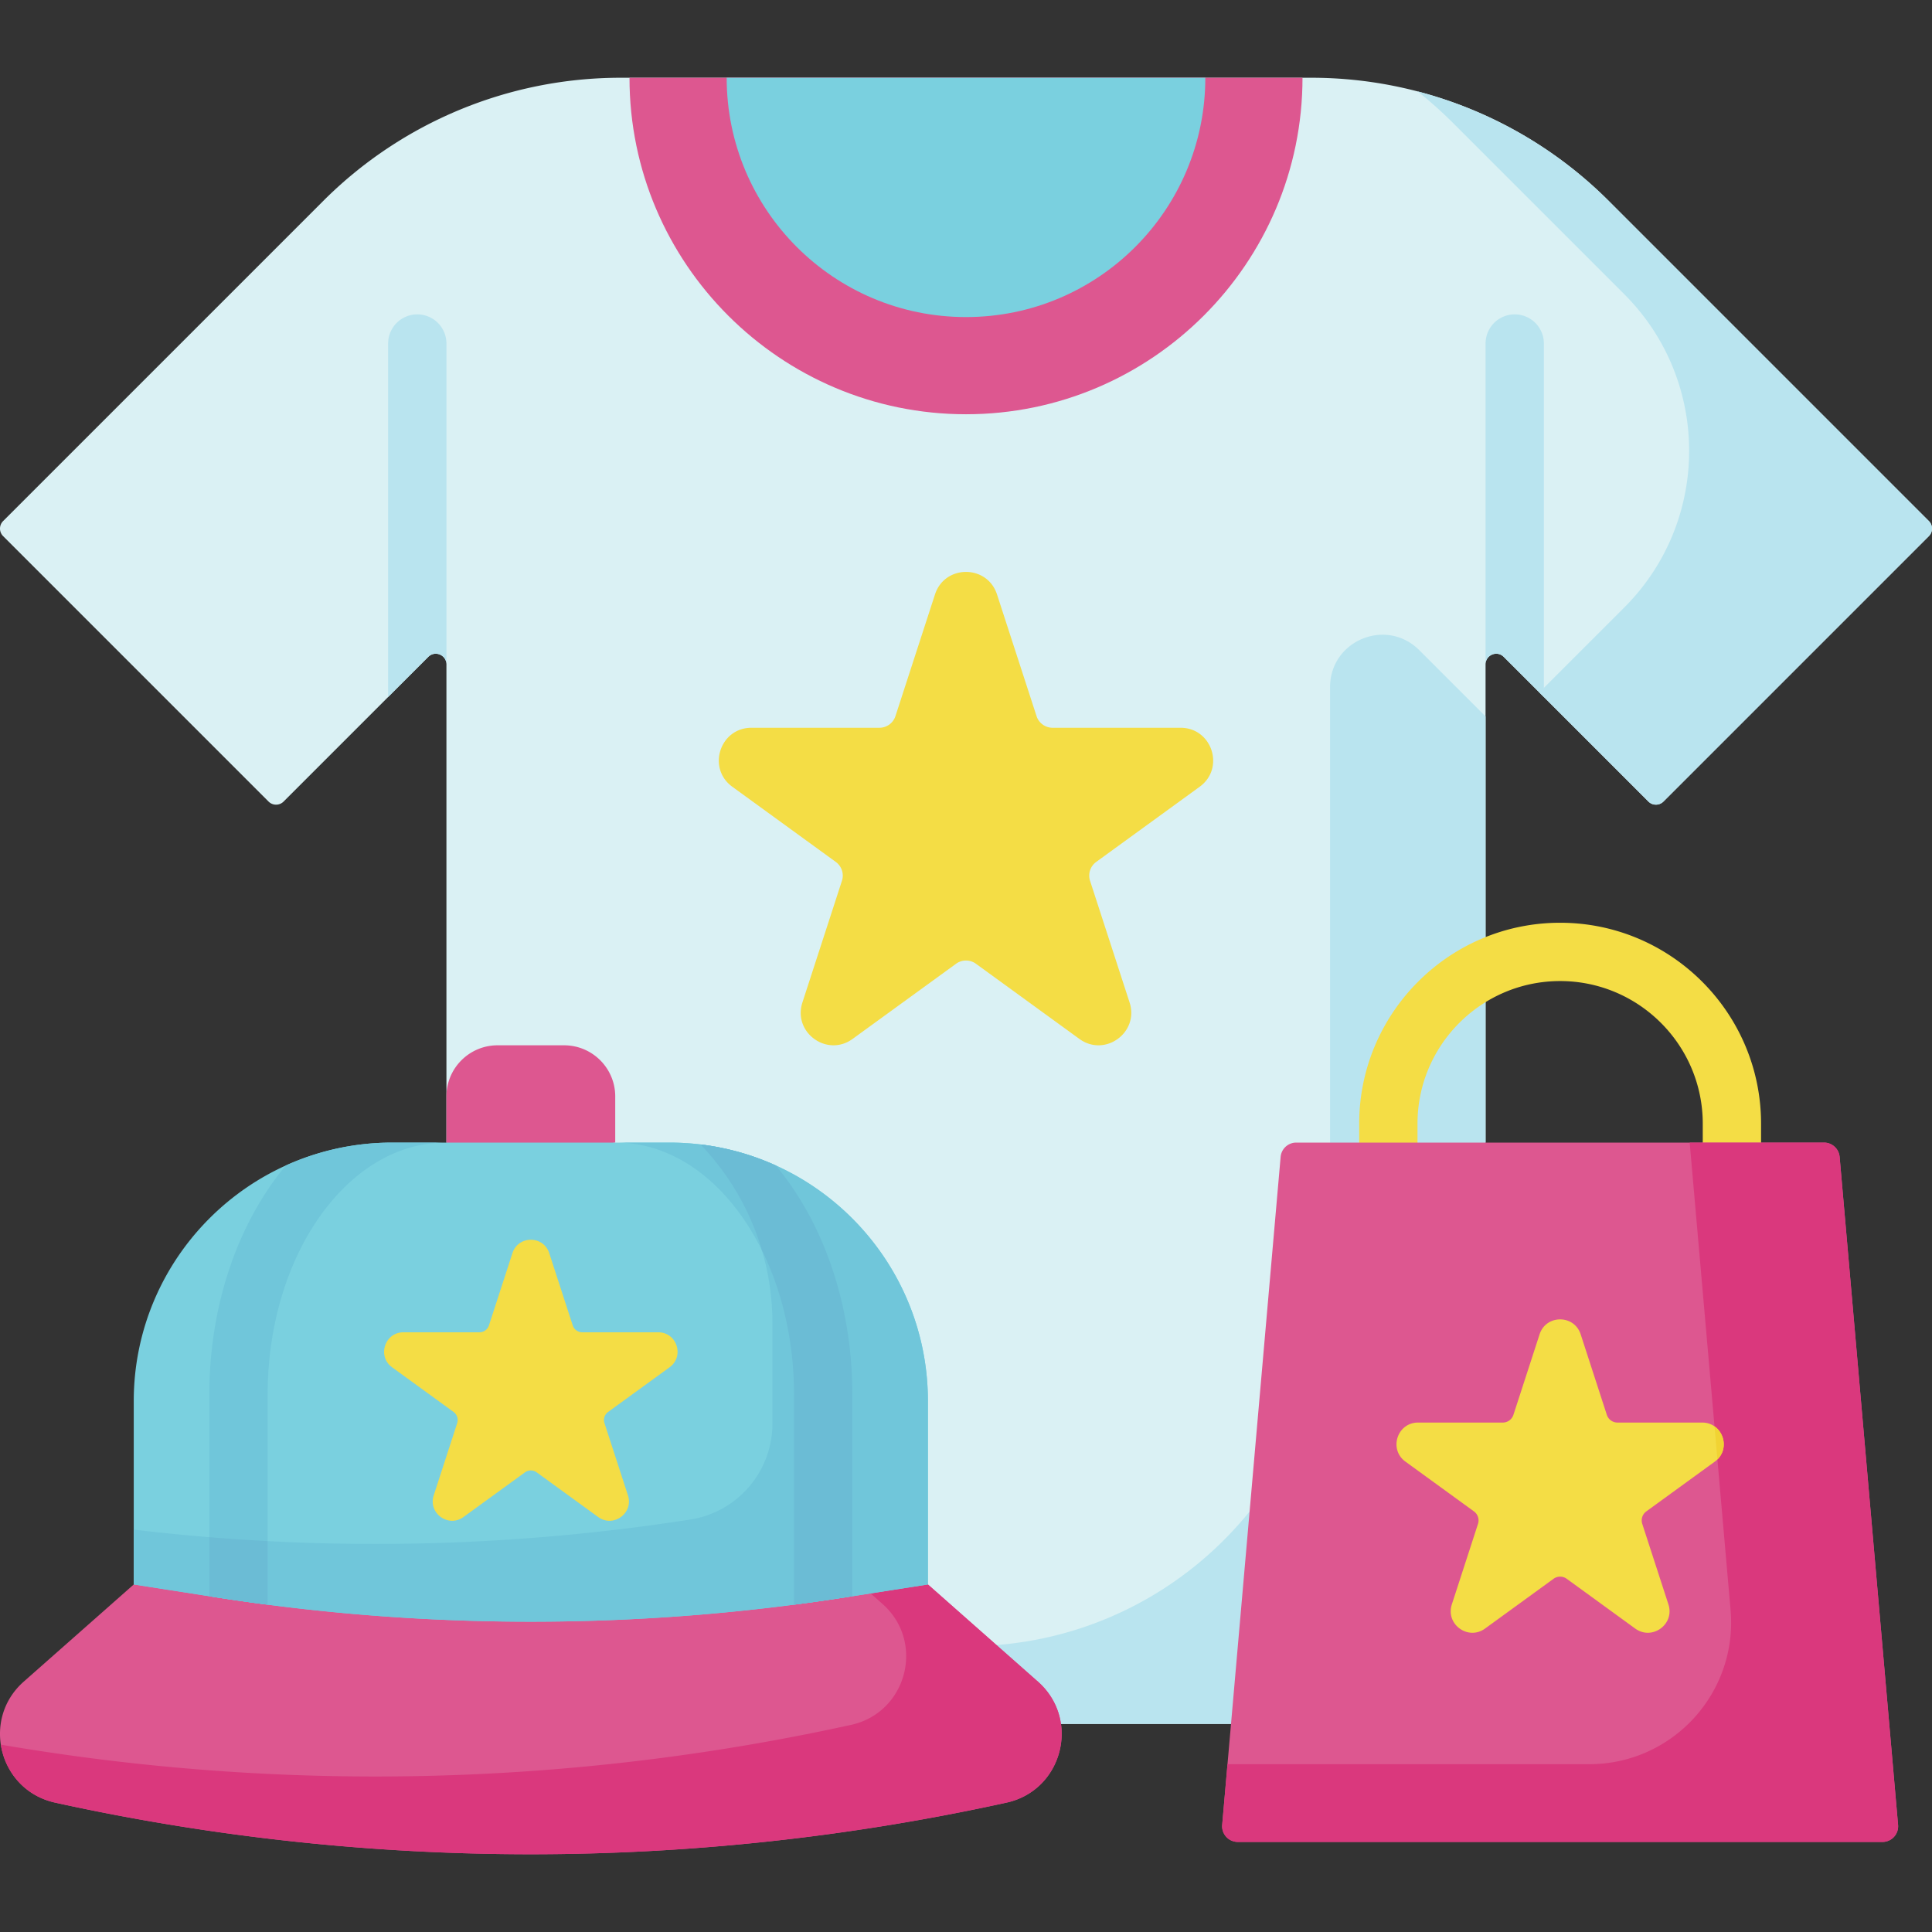
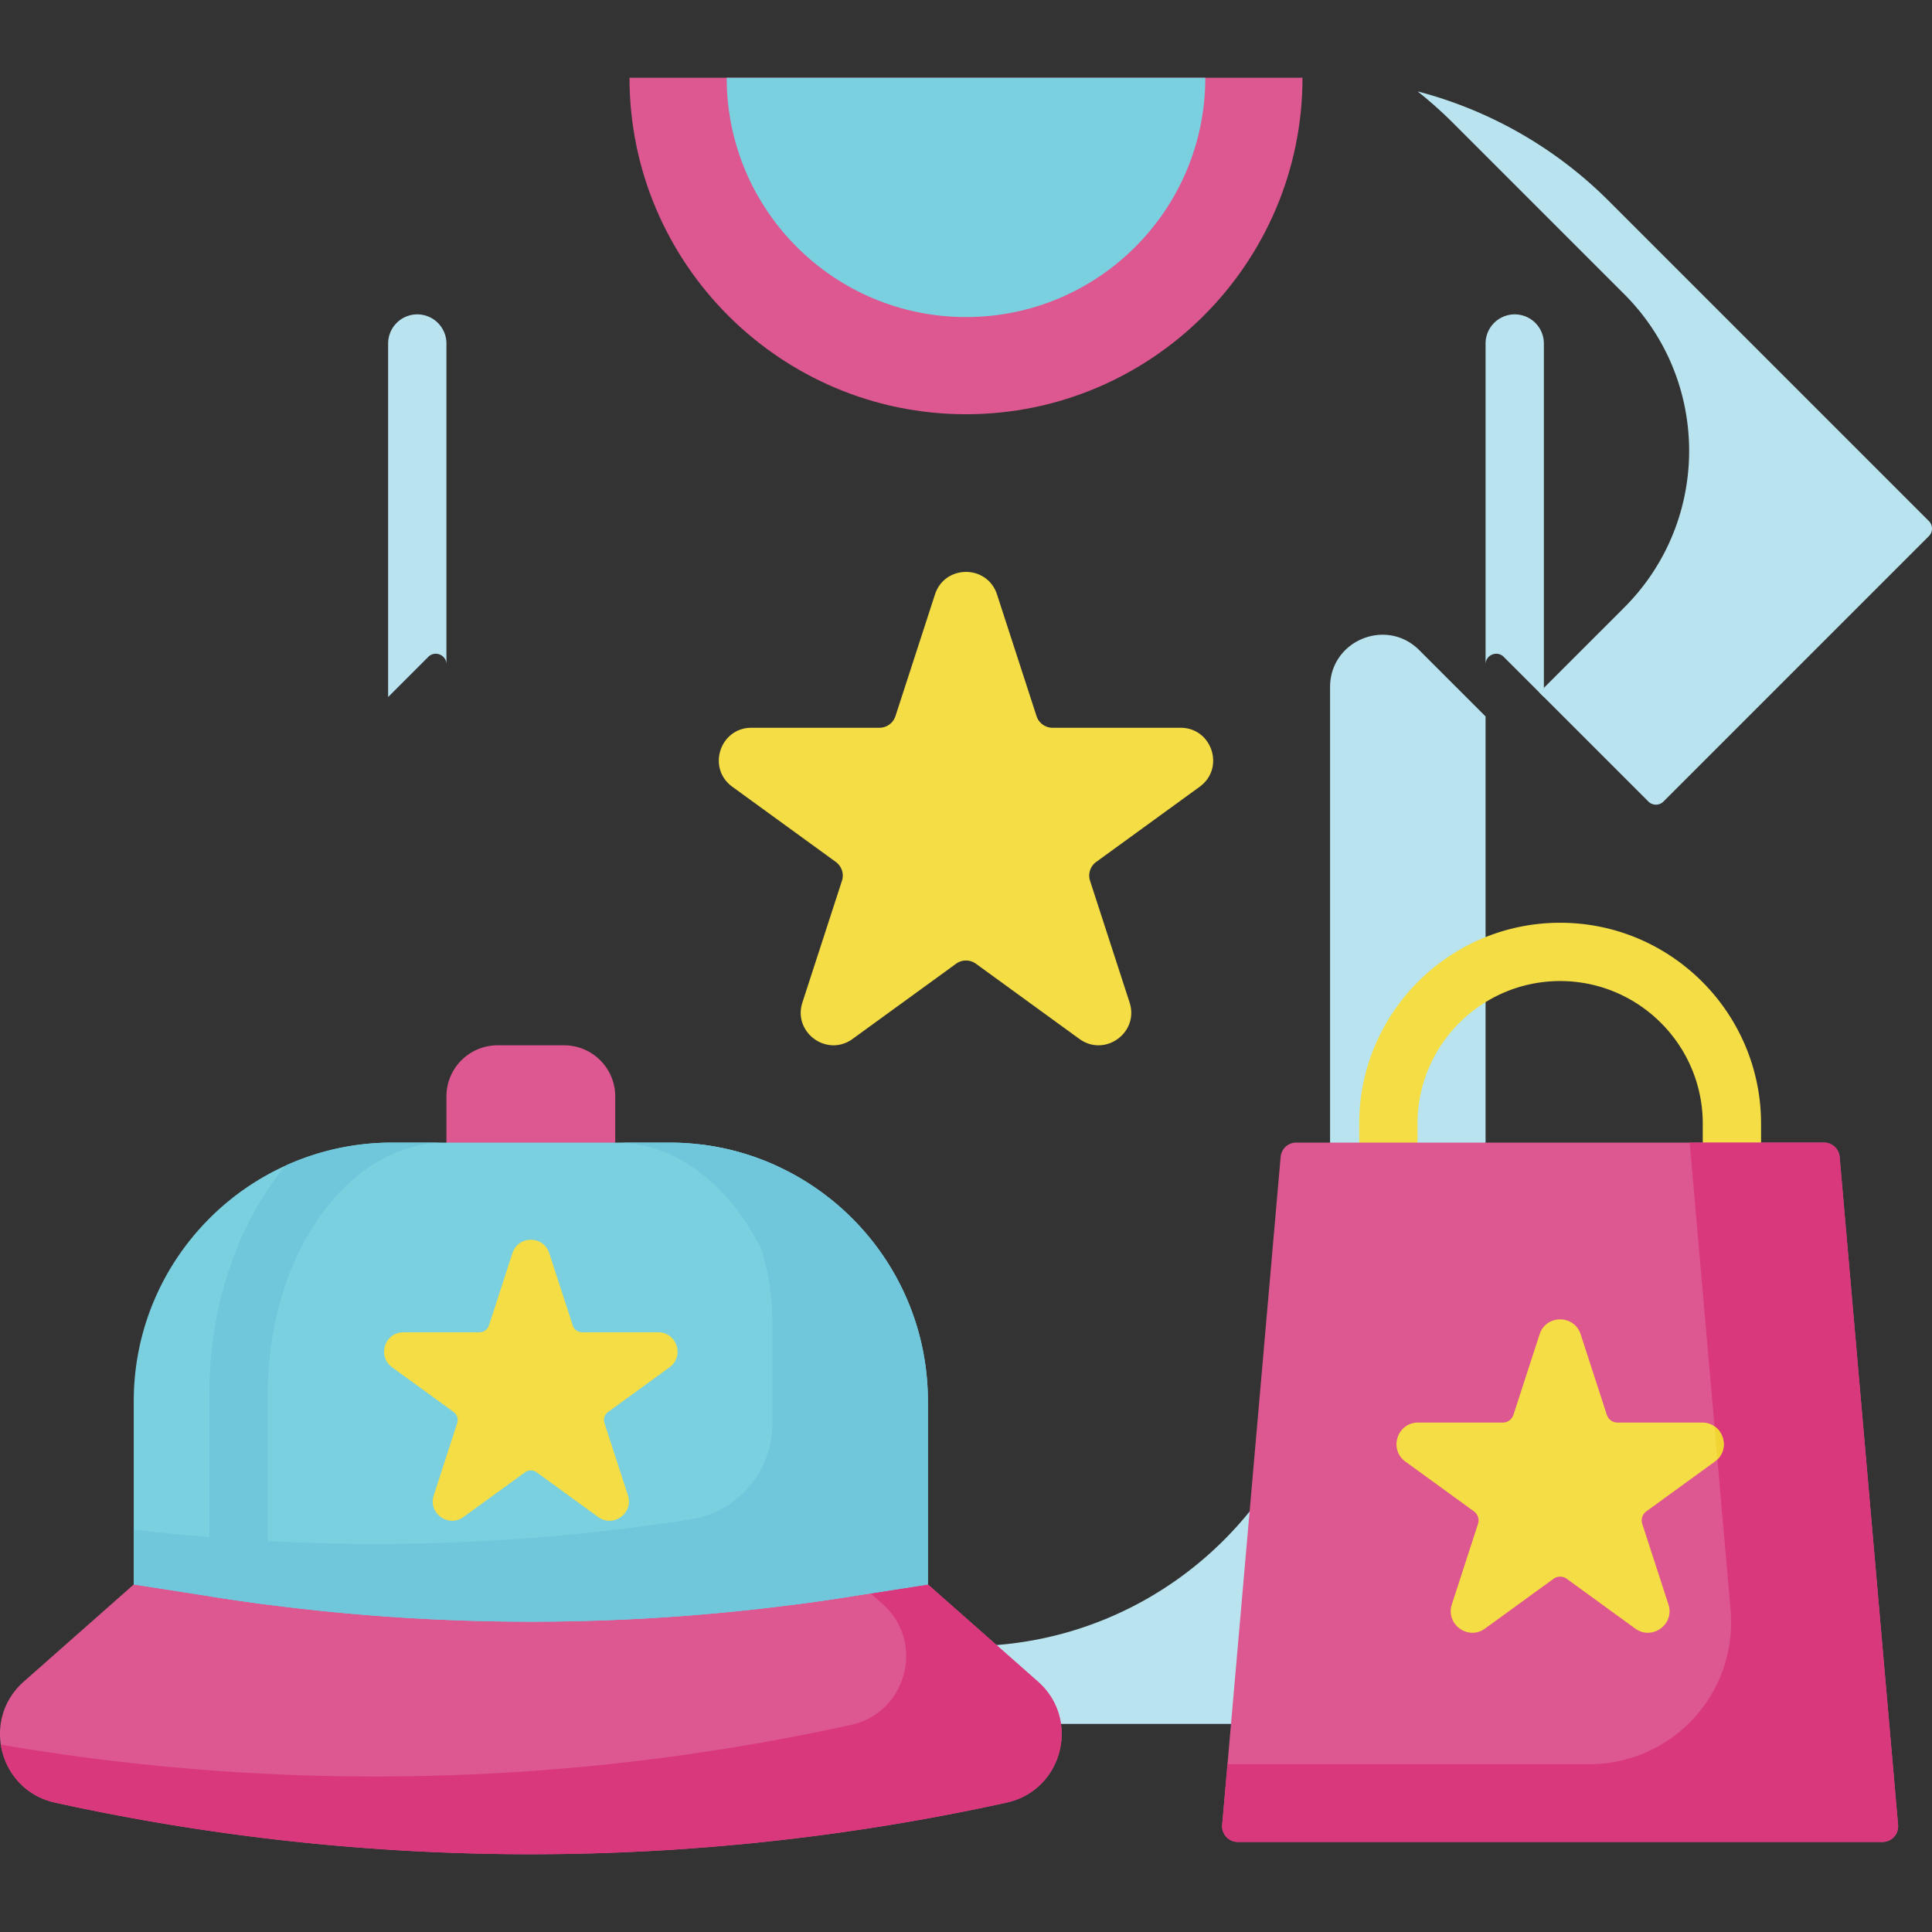
<svg xmlns="http://www.w3.org/2000/svg" xml:space="preserve" viewBox="0 0 512 512">
  <rect x="0" y="0" width="512" height="512" fill="#333333" stroke="none" />
-   <path fill="#daf1f4" d="M393.69 302.797V176.074c0-2.513 3.037-3.771 4.814-1.994l38.339 38.339a2.82 2.82 0 0 0 3.988 0l70.343-70.343a2.82 2.82 0 0 0 0-3.988L426.346 53.26a111.494 111.494 0 0 0-78.838-32.656H164.492A111.494 111.494 0 0 0 85.654 53.26L.826 138.088a2.82 2.82 0 0 0 0 3.988l70.343 70.343a2.82 2.82 0 0 0 3.988 0l38.338-38.339c1.777-1.776 4.814-.518 4.814 1.994v126.723l162.859 154.06h45.065z" data-original="#daf1f4" />
  <path fill="#b9e4ef" d="M376.116 172.295c-8.721-8.721-23.633-2.545-23.633 9.789v151.421l41.207-30.709V189.869zm135.058-34.207L426.346 53.26a111.49 111.49 0 0 0-50.656-29.035 111.541 111.541 0 0 1 9.449 8.432l45.299 45.299c22.933 22.933 22.933 60.114 0 83.046l-22.506 22.506 28.911 28.911a2.82 2.82 0 0 0 3.988 0l70.343-70.343a2.82 2.82 0 0 0 0-3.988zM264.087 435.954l-14.195 9.692c3.553 3.138 5.525 7.119 6.108 11.212h99.443l-24.284-56.292c-16.106 19.913-40.012 33.258-67.072 35.388z" data-original="#b9e4ef" />
  <path fill="#dd5790" d="m163.044 302.797-44.734 7.584v-19.81c0-7.486 6.069-13.555 13.555-13.555h17.623c7.486 0 13.555 6.069 13.555 13.555v12.226zM275.06 445.645 245.91 419.9l-27.469-12.53c-55.304 8.623-99.934 12.859-155.238 4.236l-27.76 8.294-29.15 25.745c-11.394 10.063-6.537 28.806 8.312 32.068a587.64 587.64 0 0 0 252.144 0c14.848-3.262 19.706-22.004 8.311-32.068z" data-original="#dd5790" />
  <path fill="#da387d" d="M275.06 445.645 245.91 419.9l-11.762-5.386-3.434 7.755 3.139 2.772c11.394 10.063 6.537 28.806-8.312 32.068A587.642 587.642 0 0 1 .22 462.35c1.096 7.121 6.236 13.573 14.384 15.363a587.64 587.64 0 0 0 252.144 0c14.849-3.262 19.707-22.004 8.312-32.068z" data-original="#da387d" />
  <path fill="#dd5790" d="M345.177 20.604H166.823c0 49.172 40.005 89.177 89.177 89.177s89.177-40.005 89.177-89.177z" data-original="#dd5790" />
  <path fill="#7ad0df" d="M319.423 20.604c0 35.027-28.395 63.423-63.423 63.423s-63.423-28.395-63.423-63.423z" data-original="#7ad0df" />
  <path fill="#f4dd45" d="m264.219 157.536 10.475 32.24a4.471 4.471 0 0 0 4.252 3.089h33.899c8.372 0 11.853 10.713 5.08 15.634L290.5 228.424a4.47 4.47 0 0 0-1.624 4.999l10.475 32.24c2.587 7.962-6.526 14.584-13.299 9.663L258.628 255.4a4.473 4.473 0 0 0-5.256 0l-27.425 19.925c-6.773 4.921-15.887-1.7-13.299-9.663l10.475-32.24a4.471 4.471 0 0 0-1.624-4.999l-27.425-19.925c-6.773-4.921-3.292-15.634 5.08-15.634h33.899a4.471 4.471 0 0 0 4.252-3.089l10.475-32.24c2.588-7.962 13.852-7.962 16.439.001z" data-original="#f4dd45" />
  <path fill="#b9e4ef" d="M118.31 91.038a7.725 7.725 0 0 0-7.726-7.726 7.725 7.725 0 0 0-7.726 7.726v93.68l10.638-10.639c1.777-1.776 4.814-.518 4.814 1.994zm290.833 0a7.726 7.726 0 1 0-15.452 0v85.035c0-2.512 3.037-3.77 4.814-1.994l10.639 10.639v-93.68z" data-original="#b9e4ef" />
  <path fill="#f4dd45" d="M458.975 311.553a7.725 7.725 0 0 1-7.726-7.726v-6.038c0-20.842-16.956-37.798-37.798-37.798s-37.798 16.956-37.798 37.798v6.038a7.725 7.725 0 0 1-7.726 7.726 7.725 7.725 0 0 1-7.726-7.726v-6.038c0-29.362 23.888-53.25 53.25-53.25s53.25 23.888 53.25 53.25v6.038a7.725 7.725 0 0 1-7.726 7.726z" data-original="#f4dd45" />
  <path fill="#7ad0df" d="m245.91 419.9-21.776 3.395a541.721 541.721 0 0 1-166.914 0L35.444 419.9v-48.563c0-37.854 30.686-68.54 68.54-68.54h73.386c37.854 0 68.54 30.686 68.54 68.54z" data-original="#7ad0df" />
  <path fill="#70c6da" d="M185.627 303.289c11.814 12.314 19.075 29.031 19.075 47.444v26.524c0 12.686-9.242 23.48-21.776 25.435a541.758 541.758 0 0 1-147.483 2.671V419.9l21.776 3.395a541.721 541.721 0 0 0 166.914 0l21.776-3.395v-48.563c.001-35.059-26.322-63.969-60.282-68.048z" data-original="#70c6da" />
  <path fill="#f4dd45" d="m145.556 332.096 6.219 19.139a2.653 2.653 0 0 0 2.524 1.834h20.124c4.97 0 7.037 6.36 3.016 9.281l-16.281 11.829a2.655 2.655 0 0 0-.964 2.967l6.219 19.139c1.536 4.727-3.874 8.657-7.895 5.736l-16.281-11.829a2.654 2.654 0 0 0-3.12 0l-16.281 11.829c-4.021 2.921-9.431-1.009-7.895-5.736l6.219-19.139a2.654 2.654 0 0 0-.964-2.967l-16.281-11.829c-4.021-2.921-1.954-9.281 3.016-9.281h20.124c1.15 0 2.169-.74 2.524-1.834l6.219-19.139c1.535-4.726 8.222-4.726 9.758 0z" data-original="#f4dd45" />
  <path fill="#70c6da" d="M208.305 312.313c11.331 15.391 17.571 35.729 17.571 57.268v53.443l-1.743.272a539.487 539.487 0 0 1-13.71 1.958v-55.673c0-36.818-21.134-66.773-47.115-66.784h14.061c10.07 0 19.633 2.172 28.246 6.073a75.68 75.68 0 0 1 2.69 3.443zm-104.321-9.516c-10.07 0-19.633 2.172-28.246 6.073a76.38 76.38 0 0 0-2.689 3.443c-11.331 15.391-17.571 35.729-17.571 57.268v53.443l1.743.272c4.563.712 9.134 1.364 13.71 1.958v-55.673c0-36.818 21.134-66.773 47.115-66.784z" data-original="#70c6da" />
-   <path fill="#6bbcd5" d="M205.616 308.87a68.066 68.066 0 0 0-19.988-5.58 68.475 68.475 0 0 1 16.302 28.084c5.351 10.833 8.494 24.009 8.494 38.207v55.673a544.03 544.03 0 0 0 13.71-1.958l1.743-.272v-53.443c0-21.538-6.24-41.876-17.571-57.268a77.125 77.125 0 0 0-2.69-3.443zM70.93 425.254v-16.847a539.779 539.779 0 0 1-15.453-1.037v15.654l1.743.272c4.563.711 9.134 1.364 13.71 1.958z" data-original="#6bbcd5" />
  <path fill="#dd5790" d="M498.87 488.133H328.031a4.155 4.155 0 0 1-4.139-4.517l15.488-177.027a4.155 4.155 0 0 1 4.139-3.792h139.863a4.155 4.155 0 0 1 4.139 3.792l15.488 177.027a4.155 4.155 0 0 1-4.139 4.517z" data-original="#dd5790" />
  <path fill="#da387d" d="M503.008 483.617 487.521 306.59a4.155 4.155 0 0 0-4.139-3.793h-35.598l10.837 123.865c1.922 21.97-15.394 40.867-37.448 40.867H325.3l-1.407 16.087a4.154 4.154 0 0 0 4.139 4.517H498.87a4.153 4.153 0 0 0 4.138-4.516z" data-original="#da387d" />
  <path fill="#f4dd45" d="m418.892 353.603 6.935 21.344a2.96 2.96 0 0 0 2.815 2.045h22.442c5.543 0 7.847 7.093 3.363 10.35l-18.156 13.191a2.96 2.96 0 0 0-1.075 3.309l6.935 21.344c1.713 5.271-4.32 9.655-8.805 6.397l-18.156-13.191a2.958 2.958 0 0 0-3.479 0l-18.156 13.191c-4.484 3.258-10.517-1.126-8.805-6.397l6.935-21.344a2.96 2.96 0 0 0-1.075-3.309l-18.156-13.191c-4.484-3.258-2.18-10.35 3.363-10.35h22.442a2.96 2.96 0 0 0 2.815-2.045l6.935-21.344c1.713-5.271 9.17-5.271 10.883 0z" data-original="#f4dd45" />
  <path fill="#f1d333" d="M455.13 386.767c2.671-2.604 1.985-6.852-.768-8.774z" data-original="#f1d333" />
</svg>